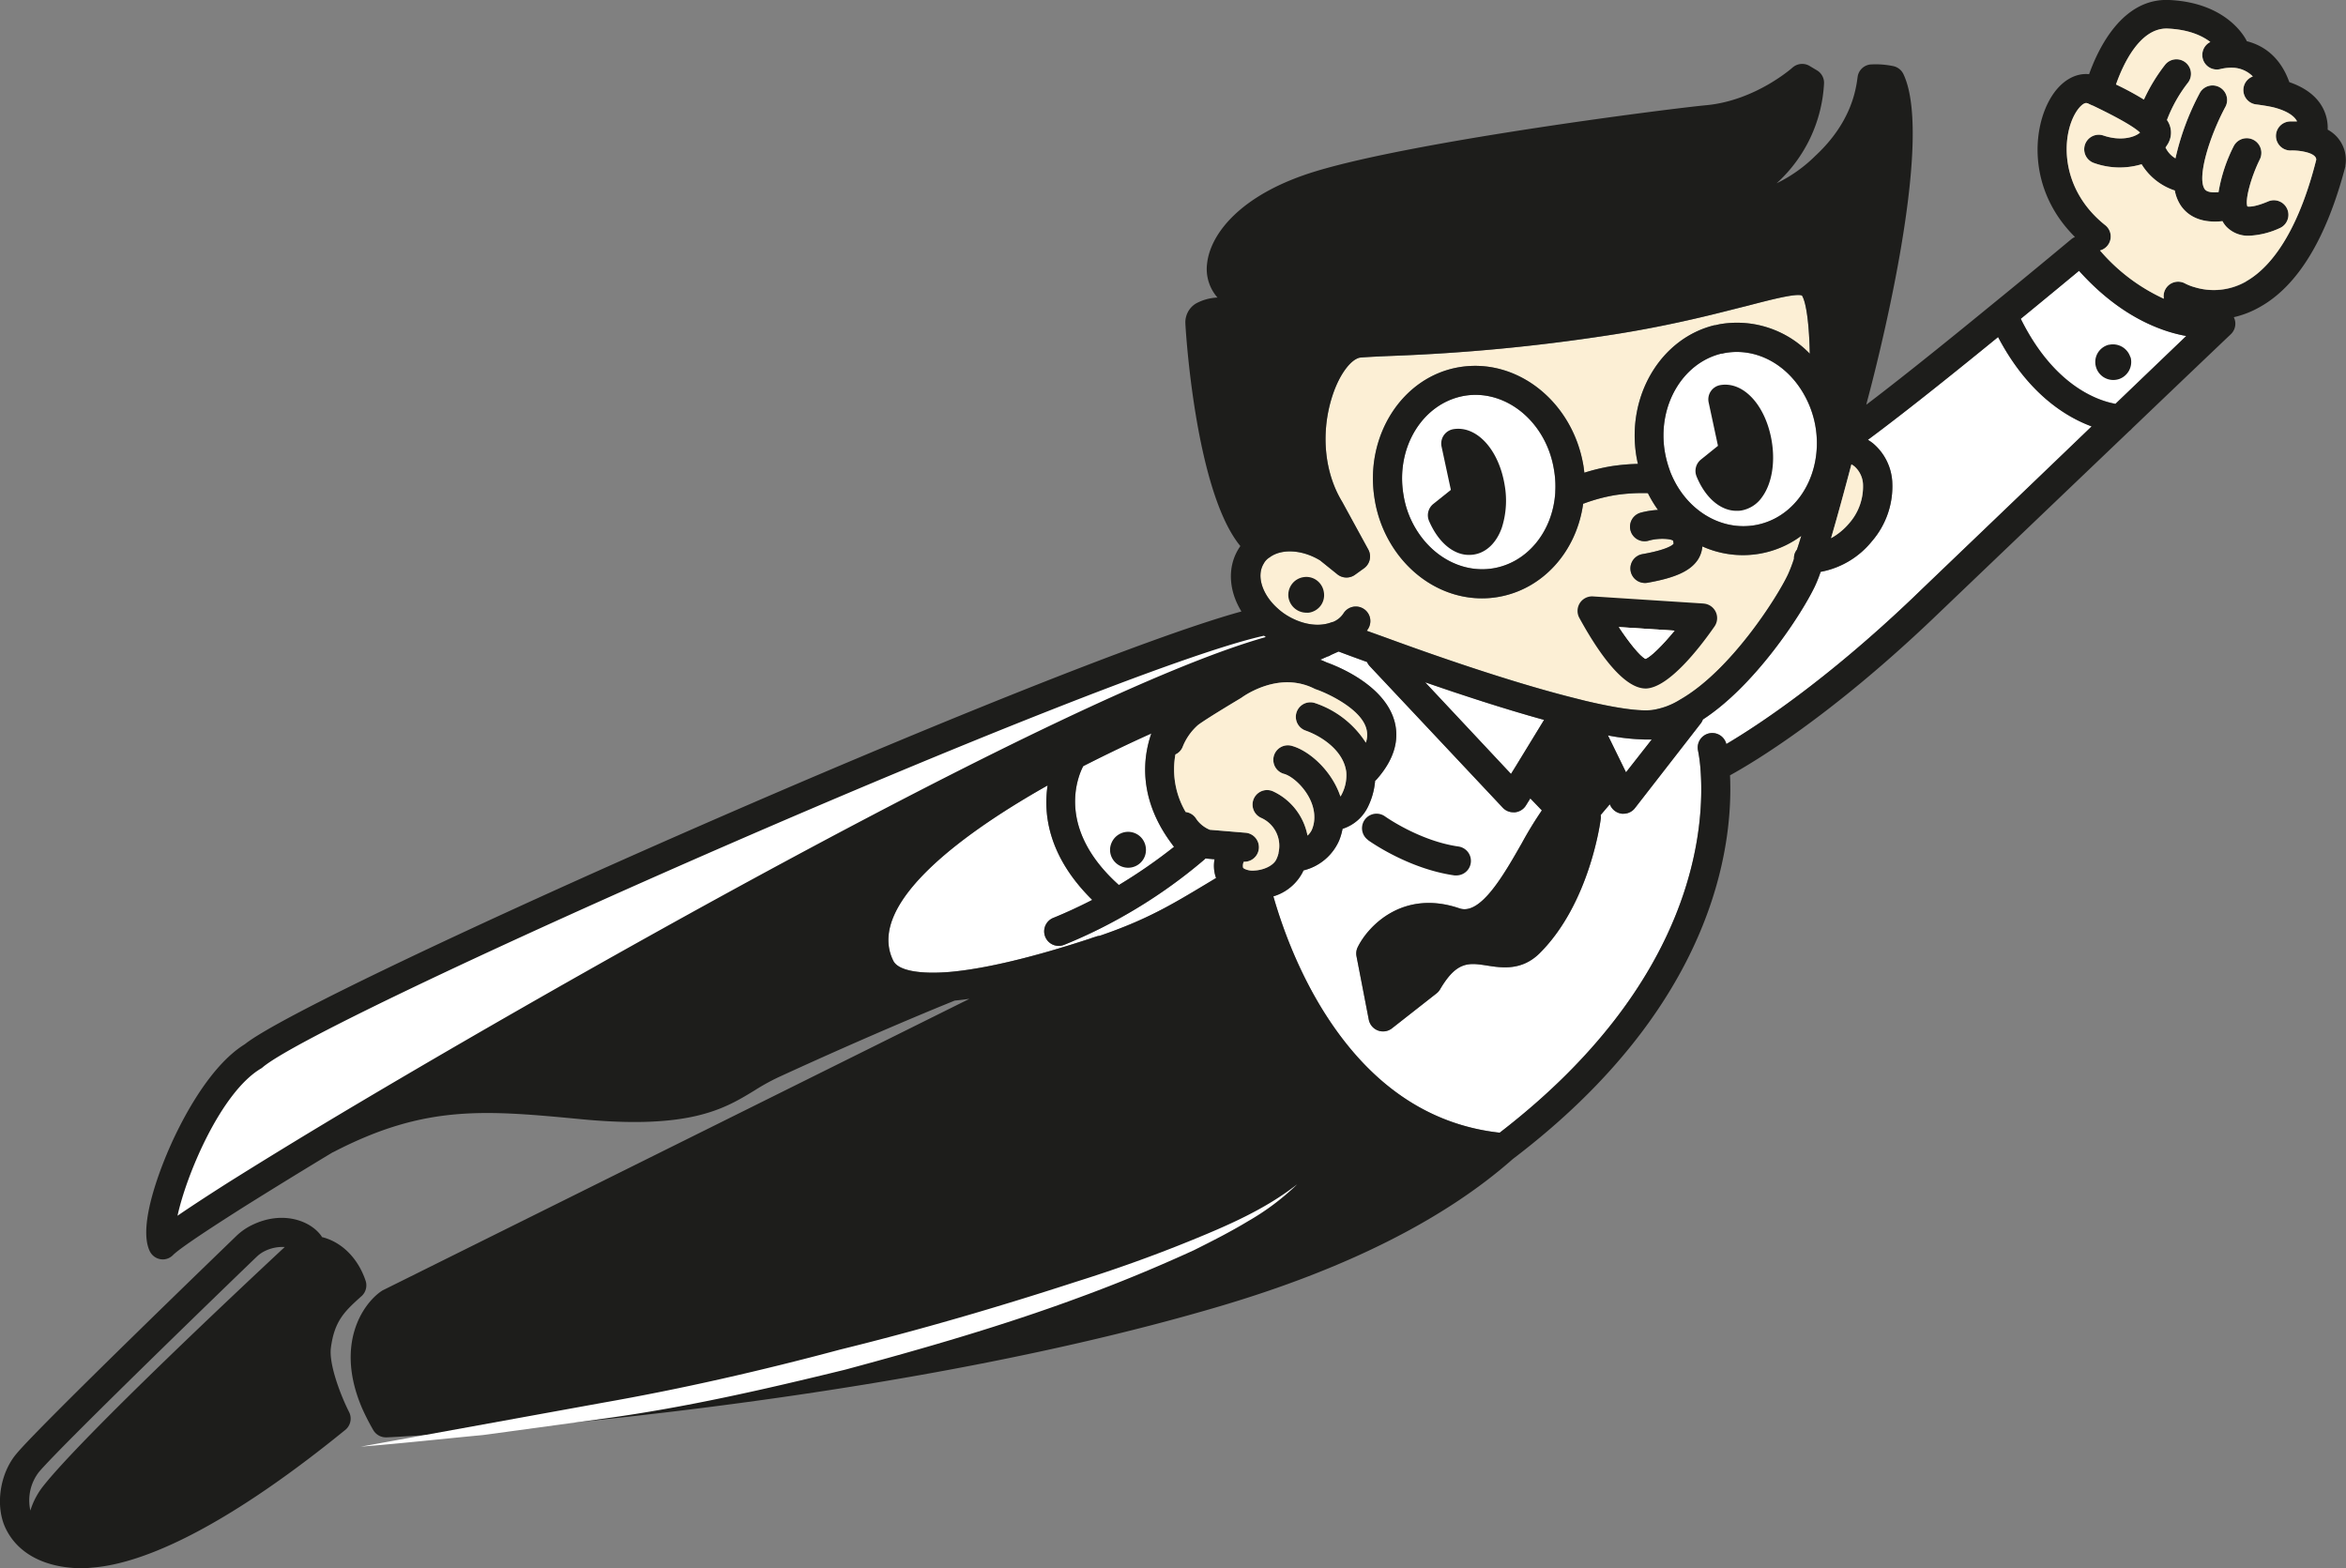
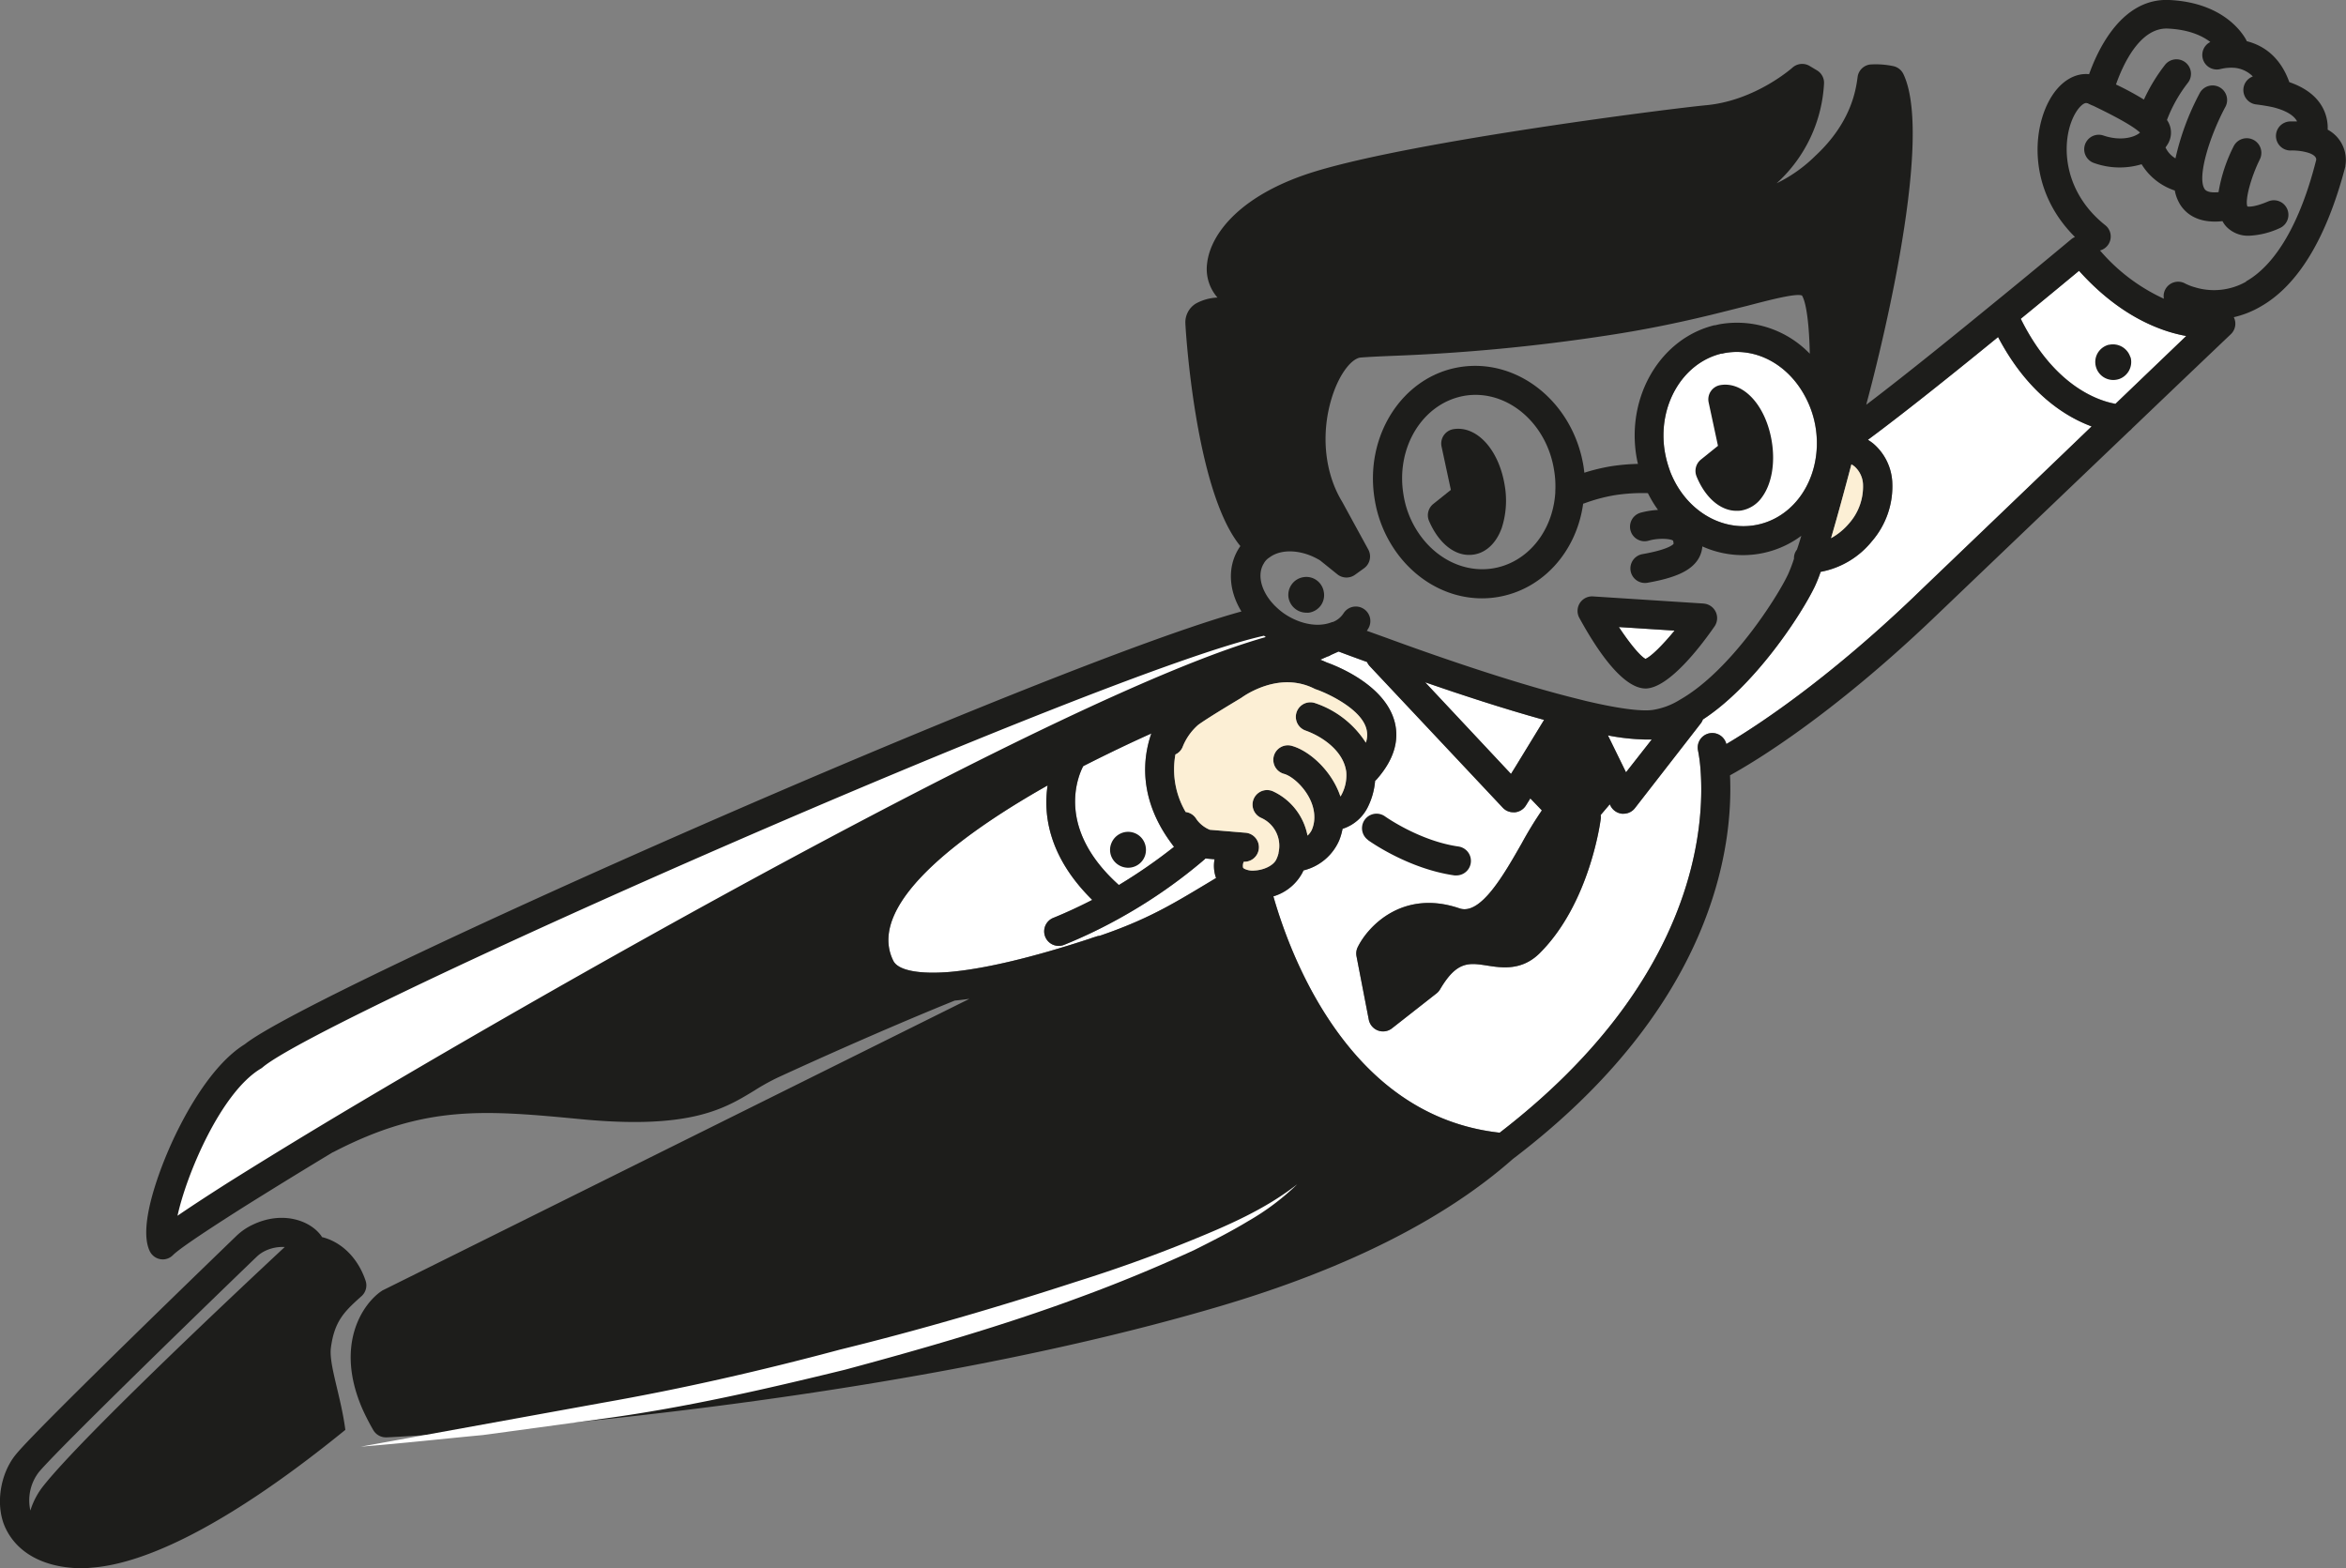
<svg xmlns="http://www.w3.org/2000/svg" viewBox="0 0 537.61 359.4">
  <rect x="0" y="0" width="537.61" height="359.4" fill="#808080" stroke="none" />
  <defs>
    <style>.cls-1{fill:#fff;}.cls-2{fill:#fcefd5;}.cls-3{fill:#1d1d1b;}</style>
  </defs>
  <title>IconeFichier 14</title>
  <g id="Calque_2" data-name="Calque 2">
    <g id="Calque_1-2" data-name="Calque 1">
      <path class="cls-1" d="M377.07,151c-1.27-.7-3.66-3.62-6.09-7.3l12.76.82C381,147.85,378.37,150.46,377.07,151Z" />
      <path class="cls-1" d="M256.4,202.82c-14.5-13-9.37-24.95-8.17-27.24,5.89-3,11.35-5.58,15.61-7.49-2.79,8.07-1.45,16.58,4,24.34.42.6.82,1.15,1.2,1.64A121.26,121.26,0,0,1,256.4,202.82Z" />
      <path class="cls-1" d="M217.74,222.73c-7.19.6-12-.35-13.05-2.59C198,206.51,223.27,189.46,240.07,180c-1,6.58.14,16.3,10.23,26.23-3,1.54-6,2.93-8.93,4.12a3.33,3.33,0,0,0,2.49,6.18,114.94,114.94,0,0,0,13.76-6.68,117.4,117.4,0,0,0,18.44-12.92l.16-.18.18,0,1.93.17a8.13,8.13,0,0,0,.16,3.72c.05.19.12.38.19.57l-1.88,1.13c-8.31,5-14,8.42-24.78,12.11a2.88,2.88,0,0,0-.75.16l-.41.13c-.3.09-.62.19-.92.31C240.83,218.06,227.88,221.82,217.74,222.73Z" />
      <path class="cls-1" d="M347.32,175.65h0l-1.06,1.71-19.67-21c8.17,2.84,18.09,6.09,27.25,8.62Z" />
      <path class="cls-1" d="M372.62,177l-.05-.1v0l-4.09-8.35a50.3,50.3,0,0,0,8.64.94c.49,0,.95,0,1.39,0Z" />
      <path class="cls-1" d="M382.66,107.86a24.91,24.91,0,0,1-1.17-4.39c-1.71-10.39,4-20.23,12.91-22.42l.21,0a8.13,8.13,0,0,1,.88-.19c7.12-1.16,14.21,2.71,18.09,9.87a22.54,22.54,0,0,1,2.75,11.65c-.35,9.28-6.24,16.7-14.33,18S385.94,116.54,382.66,107.86Z" />
-       <path class="cls-1" d="M356.4,112.79h0c-.54,9-6.41,16.17-14.28,17.46-6.86,1.12-13.84-2.51-17.8-9.27a21.51,21.51,0,0,1-2.72-7.64c-1.81-10.89,4.48-21,14-22.64a15.15,15.15,0,0,1,2.5-.21c8.59,0,16.4,7.2,18,17.17A22.11,22.11,0,0,1,356.4,112.79Z" />
      <path class="cls-1" d="M484.78,92.52c-3.59-.63-13.92-3.76-21.7-19.49,5.71-4.67,10.56-8.69,13.35-11,5.74,6.39,12.09,10.9,18.89,13.39A34,34,0,0,0,501,77Z" />
      <path class="cls-1" d="M438.36,137c-20,19.07-35.69,29.33-42.75,33.51a3.33,3.33,0,0,0-6.49,1.49,35.65,35.65,0,0,1,.55,4.06c1.11,13.65-1.2,49-46,83.52-13.86-1.53-25.76-8.48-35.39-20.72-9-11.42-14-24.8-16.47-33.44a11.16,11.16,0,0,0,6.65-5.42c.09-.18.17-.36.25-.53a12,12,0,0,0,8.18-6.88,14.48,14.48,0,0,0,.77-2.65,9.73,9.73,0,0,0,5.71-4.83,16.48,16.48,0,0,0,1.75-6.17,2.5,2.5,0,0,0,.34-.31c3.9-4.41,5.29-8.88,4.12-13.27-2.27-8.49-13.44-12.8-15.56-13.55-.48-.23-1-.44-1.46-.63l1.73-.76c.13,0,.28-.08.4-.14a1.75,1.75,0,0,0,.25-.16l1.81-.81c1.31.5,3.58,1.34,6.52,2.4a3.52,3.52,0,0,0,.61.94l30.54,32.5a3.3,3.3,0,0,0,2.43,1h.34a3.34,3.34,0,0,0,2.5-1.58l1-1.6,2.64,2.75a86.26,86.26,0,0,0-4.61,7.55c-4,7-9.39,16.57-14.26,14.9-12.82-4.39-20.86,3.89-23.32,8.88a3.33,3.33,0,0,0-.28,2.11l2.81,14.51a3.34,3.34,0,0,0,2.11,2.49,3.31,3.31,0,0,0,3.21-.5l10.2-8a3.22,3.22,0,0,0,.82-.94c3.83-6.52,6.6-6.09,10.8-5.44,3.36.53,8,1.24,12.12-2.93,11.29-11.33,13.78-29.79,13.88-30.57a2.86,2.86,0,0,0,0-1l2.09-2.46.15.31a3.35,3.35,0,0,0,2.65,1.85l.34,0a3.31,3.31,0,0,0,2.63-1.29l15.08-19.41a3.35,3.35,0,0,0,.48-.89c11.89-7.73,22.48-23.89,25.64-30.46a33.33,33.33,0,0,0,1.35-3.38,19.7,19.7,0,0,0,11.74-7,19.21,19.21,0,0,0,4.66-13.81,12.47,12.47,0,0,0-4.38-8.62,12.07,12.07,0,0,0-1.19-.83c9.21-6.81,22.15-17.27,29.83-23.55,6.83,13,15.55,18.31,21.44,20.48C462.08,114.3,442.61,132.9,438.36,137Z" />
      <path class="cls-1" d="M58.07,242c-12,7.14-23.75,37.07-20.71,43.26,1.71-1.69,7.68-5.72,16.73-11.48,5.79-3.64,12.83-8,20.81-12.78,67.44-40.67,203.22-116.27,228.18-113.77l2.77-1.26c-3.71,1.3-8.47.66-12.79-2a17.16,17.16,0,0,1-2.51-1.89C257.88,148.1,72.6,229.73,58.07,242" />
-       <path class="cls-2" d="M385,160.34a16.45,16.45,0,0,1-6.38,2.37c-1.92.24-6.15.07-15.32-2.1l-3.49-.88c-14.63-3.73-32.59-10.06-42-13.52l-4.59-1.65c.13-.2.27-.4.39-.61a3.33,3.33,0,0,0-5.73-3.39,5.15,5.15,0,0,1-2.48,2l-.08,0-.1,0a3.13,3.13,0,0,1-.32.15l0,0h-.05c-2.88,1-6.6.37-9.95-1.69a13.88,13.88,0,0,1-2.06-1.55c-3.6-3.17-5-7.53-3.22-10.35a.47.47,0,0,0,.05-.1,3.73,3.73,0,0,1,1.18-1.23l.15-.1c2.74-2,7.45-1.73,11.5.73l4,3.22a3.33,3.33,0,0,0,4,.09l2.07-1.49a3.33,3.33,0,0,0,1-4.28L307.58,115l-.08-.13c-3.91-6.51-4.81-15.23-2.42-23.34,1.54-5.22,4-8.44,5.83-9.32a2.61,2.61,0,0,1,.76-.26c1.9-.16,4.36-.27,7.48-.4a429.35,429.35,0,0,0,49-4.65c10.39-1.56,18.76-3.48,24.15-4.79,2.95-.72,5.6-1.41,8-2,5.51-1.44,11.2-2.92,12.64-2.39,1.1,1.78,1.68,7.38,1.79,13.34a23.18,23.18,0,0,0-20.15-6.84c-.55.08-1.07.21-1.49.31l-.19,0h0c-12.31,3-20.17,16.17-17.91,30,.1.59.22,1.18.36,1.78a47.11,47.11,0,0,0-6.28.56,45.34,45.34,0,0,0-6,1.46c-.07-.6-.14-1.19-.24-1.77C360.31,92,347.67,82,334.51,84.13s-21.89,15.8-19.49,30.3a28.47,28.47,0,0,0,3.56,9.94c4.69,8,12.68,12.75,21,12.75a21.82,21.82,0,0,0,3.59-.29c10.29-1.69,18.11-10.35,19.63-21.43l.14,0a38.67,38.67,0,0,1,7.1-1.92,41.65,41.65,0,0,1,7.47-.47h.12a27.3,27.3,0,0,0,2.32,3.85,19,19,0,0,0-4,.64,3.33,3.33,0,0,0,1.84,6.41c2.37-.69,5.16-.43,5.62,0a3.56,3.56,0,0,1,.11.69c0,.08-.9,1.29-7.14,2.39a3.33,3.33,0,0,0,.58,6.61,2.84,2.84,0,0,0,.58-.05c6.42-1.13,9.88-2.73,11.57-5.33a6.51,6.51,0,0,0,1-3,22.64,22.64,0,0,0,9.29,2,22.9,22.9,0,0,0,3.67-.3,22.44,22.44,0,0,0,9.72-4.13c-.33,1.11-.66,2.17-1,3.16a3.39,3.39,0,0,0-.57,1.1,3.45,3.45,0,0,0-.11,1,34,34,0,0,1-1.37,3.59C407.21,137,396.53,153.78,385,160.34Z" />
      <path class="cls-3" d="M403.85,113.84c2.16-3,3-7.76,2.15-12.8-1.38-8.13-6.42-13.64-11.7-12.8a3.32,3.32,0,0,0-2.74,4l2.13,9.93-3.91,3.15a3.34,3.34,0,0,0-1,3.85c2,4.92,5.51,7.89,9.13,7.89A6.06,6.06,0,0,0,399,117,7.35,7.35,0,0,0,403.85,113.84Z" />
      <path class="cls-3" d="M333.07,98.35a3.34,3.34,0,0,0-2.72,4l2.13,9.92-4,3.2a3.32,3.32,0,0,0-1,3.92c2.12,4.91,5.57,7.78,9.15,7.78a7.52,7.52,0,0,0,1.15-.09c2.83-.45,5.15-2.69,6.37-6.12a20.46,20.46,0,0,0,.66-9.78C343.47,103,338.4,97.5,333.07,98.35Z" />
      <path class="cls-3" d="M390.38,138.31l-25.32-1.63a3.33,3.33,0,0,0-3.14,4.92c7.29,13.3,12.23,16.18,15.17,16.18h.19c5.1-.26,12-9,15.62-14.22a3.34,3.34,0,0,0-2.52-5.24ZM377.07,151c-1.27-.7-3.66-3.62-6.09-7.3l12.76.82C381,147.85,378.37,150.46,377.07,151Z" />
      <path class="cls-3" d="M301.75,133a4,4,0,0,0-3.05-.73,4.09,4.09,0,0,0-2.61,1.54,4.14,4.14,0,0,0-.82,3.1,1.84,1.84,0,0,0,.05.25,4.16,4.16,0,0,0,4.1,3.25,3.85,3.85,0,0,0,.48,0,4.13,4.13,0,0,0,2.83-1.73,4.07,4.07,0,0,0,.64-3A4.12,4.12,0,0,0,301.75,133Z" />
      <path class="cls-3" d="M488.15,81.72A4.18,4.18,0,0,0,483.37,79l-.12,0a4.16,4.16,0,0,0-2.62,2.05,4.06,4.06,0,0,0-.3,3.09,4.11,4.11,0,0,0,3.95,2.94,4.17,4.17,0,0,0,1-.12l.35-.1a4.15,4.15,0,0,0,2.65-4.86A2,2,0,0,0,488.15,81.72Z" />
      <path class="cls-3" d="M259.84,190.85a4.07,4.07,0,0,0-3.12.2,4.15,4.15,0,0,0-2.05,2.23,4,4,0,0,0,.13,3.27,4.16,4.16,0,0,0,2.37,2.08,4.22,4.22,0,0,0,1.36.23,4.09,4.09,0,0,0,3.86-2.75,4.22,4.22,0,0,0-.2-3.18A4.05,4.05,0,0,0,259.84,190.85Z" />
      <path class="cls-3" d="M533.41,29.71a9.82,9.82,0,0,0-1-4.76q-2.05-4.14-7.79-6.13c-2.2-6.17-6.34-8.53-9.78-9.39l0-.1C514.65,9,510.67.65,497.14,0c-10.74-.5-16.26,11-18.4,17-3.16-.32-6.35,1.52-8.61,5.13-4.53,7.24-5.46,21.44,5.37,32.18a3.43,3.43,0,0,0-.82.49c-.08.06-8,6.69-18,14.83-6,4.91-18.87,15.43-29,23.12.08-.36.13-.56.13-.56,1.64-6.06,15.78-59.63,8.38-75.2a3.34,3.34,0,0,0-2.34-1.84,19.64,19.64,0,0,0-5.28-.37,3.32,3.32,0,0,0-2.88,2.86c-.38,2.84-1.38,10.36-9.69,18.08A33.2,33.2,0,0,1,407.14,42,33.21,33.21,0,0,0,418,19a3.32,3.32,0,0,0-1.58-2.85l-1.67-1a3.33,3.33,0,0,0-4,.36c-.09.07-8.43,7.5-19.63,8.59-8.08.75-66.11,8.09-89.37,15.08-17.37,5.21-24.37,14.36-25.13,21.2A9.89,9.89,0,0,0,279,68.19a11.23,11.23,0,0,0-5,1.4,5.06,5.06,0,0,0-2.36,4.5c0,.41,2.12,38.33,12.6,51.05-.15.23-.31.46-.45.7-2.57,4.23-2.19,9.6.7,14.29-43.74,12-212.91,86.76-228.38,99.17-8.35,5.15-14.73,18-17.1,23.36-1.84,4.14-7.61,18.11-4.68,24.09a3.34,3.34,0,0,0,2.43,1.82,3.64,3.64,0,0,0,.56.05,3.29,3.29,0,0,0,2.33-1c1-1,4.6-3.66,16.18-11,6.64-4.16,13.5-8.38,20.39-12.53l.2-.08c21.06-10.93,34.7-9.63,57.31-7.47,24.57,2.27,32.35-2.47,39.21-6.66a50.32,50.32,0,0,1,5.29-2.94c22.27-10.24,37.89-16.56,40.57-17.64,1.1-.1,2.22-.24,3.36-.4L87.81,295.65a2.22,2.22,0,0,0-.39.23c-4.28,2.9-10.72,12.24-4.43,26.87a54,54,0,0,0,2.56,5,3.35,3.35,0,0,0,2.88,1.65h.16c1.07,0,107.6-5.45,190.8-30,28.92-8.53,51.56-19.9,67.28-33.78,46.17-35.08,50.53-71.71,49.78-87.94,5.7-3.14,23.1-13.6,46.51-35.9,4.59-4.39,26.93-25.74,45-43a3.36,3.36,0,0,0,.64-.61c12.54-12,22.63-21.59,22.63-21.59a3.33,3.33,0,0,0,.67-3.89h0A21.73,21.73,0,0,0,518,70.28c8.61-4.87,15.16-15.68,19.47-32.15l0-.15A7.9,7.9,0,0,0,533.41,29.71ZM313,170.2a22.09,22.09,0,0,0-11.6-9.06,3.33,3.33,0,0,0-2.23,6.28c3.94,1.4,8.75,4.74,9.34,9.5a9.43,9.43,0,0,1-1.08,5.19,2.3,2.3,0,0,1-.26.42C305.2,176.59,300,172,296,170.92a3.33,3.33,0,0,0-1.75,6.43c2.45.66,7.07,5.1,6.94,10.11a7.08,7.08,0,0,1-.56,2.68,4.14,4.14,0,0,1-1,1.35,14.09,14.09,0,0,0-7.88-10.13,3.33,3.33,0,1,0-2.77,6.06,7,7,0,0,1,4,8l0,.12a6.83,6.83,0,0,1-.54,1.49c-.66,1.31-2.78,2.37-5,2.47h0a4.29,4.29,0,0,1-2.21-.37c-.33-.17-.37-.29-.38-.35a2.35,2.35,0,0,1,.16-1.29h.16a3.33,3.33,0,0,0,.25-6.65l-8.18-.68a7.2,7.2,0,0,1-2.91-2.22c-.26-.4-.42-.61-.42-.61a3.3,3.3,0,0,0-2.2-1.24,19.3,19.3,0,0,1-2.35-13.19,3.24,3.24,0,0,0,1.62-1.64,13.08,13.08,0,0,1,3.6-5.14c2.45-1.79,9.58-6,9.65-6.06l.3-.19a19.17,19.17,0,0,1,2.68-1.57c3.45-1.68,8.67-3.14,14-.47a2.47,2.47,0,0,0,.42.17c2.6.89,10.27,4.45,11.48,9A5.38,5.38,0,0,1,313,170.2ZM256.4,202.82c-14.5-13-9.37-24.95-8.17-27.24,5.89-3,11.35-5.58,15.61-7.49-2.79,8.07-1.45,16.58,4,24.34.42.6.82,1.15,1.2,1.64A121.26,121.26,0,0,1,256.4,202.82Zm-38.66,19.91c-7.19.6-12-.35-13.05-2.59C198,206.51,223.27,189.46,240.07,180c-1,6.58.14,16.3,10.23,26.23-3,1.54-6,2.93-8.93,4.12a3.33,3.33,0,0,0,2.49,6.18,114.94,114.94,0,0,0,13.76-6.68,117.4,117.4,0,0,0,18.44-12.92l.16-.18.18,0,1.93.17a8.13,8.13,0,0,0,.16,3.72c.05.19.12.38.19.57l-1.88,1.13c-8.31,5-14,8.42-24.78,12.11a2.88,2.88,0,0,0-.75.16l-.41.13c-.3.09-.62.19-.92.31C240.83,218.06,227.88,221.82,217.74,222.73Zm129.58-47.08h0l-1.06,1.71-19.67-21c8.17,2.84,18.09,6.09,27.25,8.62Zm25.3,1.33-.05-.1v0l-4.09-8.35a50.3,50.3,0,0,0,8.64.94c.49,0,.95,0,1.39,0ZM385,160.34a16.45,16.45,0,0,1-6.38,2.37c-1.92.24-6.15.07-15.32-2.1l-3.49-.88c-14.63-3.73-32.59-10.06-42-13.52l-4.59-1.65c.13-.2.27-.4.39-.61a3.33,3.33,0,0,0-5.73-3.39,5.15,5.15,0,0,1-2.48,2l-.08,0-.1,0a3.13,3.13,0,0,1-.32.15l0,0h-.05c-2.88,1-6.6.37-9.95-1.69a13.88,13.88,0,0,1-2.06-1.55c-3.6-3.17-5-7.53-3.22-10.35a.47.47,0,0,0,.05-.1,3.73,3.73,0,0,1,1.18-1.23l.15-.1c2.74-2,7.45-1.73,11.5.73l4,3.22a3.33,3.33,0,0,0,4,.09l2.07-1.49a3.33,3.33,0,0,0,1-4.28L307.58,115l-.08-.13c-3.91-6.51-4.81-15.23-2.42-23.34,1.54-5.22,4-8.44,5.83-9.32a2.61,2.61,0,0,1,.76-.26c1.9-.16,4.36-.27,7.48-.4a429.35,429.35,0,0,0,49-4.65c10.39-1.56,18.76-3.48,24.15-4.79,2.95-.72,5.6-1.41,8-2,5.51-1.44,11.2-2.92,12.64-2.39,1.1,1.78,1.68,7.38,1.79,13.34a23.18,23.18,0,0,0-20.15-6.84c-.55.08-1.07.21-1.49.31l-.19,0h0c-12.31,3-20.17,16.17-17.91,30,.1.59.22,1.18.36,1.78a47.11,47.11,0,0,0-6.28.56,45.34,45.34,0,0,0-6,1.46c-.07-.6-.14-1.19-.24-1.77C360.31,92,347.67,82,334.51,84.13s-21.89,15.8-19.49,30.3a28.47,28.47,0,0,0,3.56,9.94c4.69,8,12.68,12.75,21,12.75a21.82,21.82,0,0,0,3.59-.29c10.29-1.69,18.11-10.35,19.63-21.43l.14,0a38.67,38.67,0,0,1,7.1-1.92,41.65,41.65,0,0,1,7.47-.47h.12a27.3,27.3,0,0,0,2.32,3.85,19,19,0,0,0-4,.64,3.33,3.33,0,0,0,1.84,6.41c2.37-.69,5.16-.43,5.62,0a3.56,3.56,0,0,1,.11.69c0,.08-.9,1.29-7.14,2.39a3.33,3.33,0,0,0,.58,6.61,2.84,2.84,0,0,0,.58-.05c6.42-1.13,9.88-2.73,11.57-5.33a6.51,6.51,0,0,0,1-3,22.64,22.64,0,0,0,9.29,2,22.9,22.9,0,0,0,3.67-.3,22.44,22.44,0,0,0,9.72-4.13c-.33,1.11-.66,2.17-1,3.16a3.39,3.39,0,0,0-.57,1.1,3.45,3.45,0,0,0-.11,1,34,34,0,0,1-1.37,3.59C407.21,137,396.53,153.78,385,160.34Zm-2.32-52.48a24.91,24.91,0,0,1-1.17-4.39c-1.71-10.39,4-20.23,12.91-22.42l.21,0a8.13,8.13,0,0,1,.88-.19c7.12-1.16,14.21,2.71,18.09,9.87a22.54,22.54,0,0,1,2.75,11.65c-.35,9.28-6.24,16.7-14.33,18S385.94,116.54,382.66,107.86Zm-26.26,4.93h0c-.54,9-6.41,16.17-14.28,17.46-6.86,1.12-13.84-2.51-17.8-9.27a21.51,21.51,0,0,1-2.72-7.64c-1.81-10.89,4.48-21,14-22.64a15.15,15.15,0,0,1,2.5-.21c8.59,0,16.4,7.2,18,17.17A22.11,22.11,0,0,1,356.4,112.79Zm67.87-6.37a5,5,0,0,1,.7.47,5.85,5.85,0,0,1,1.95,4.07,12.72,12.72,0,0,1-3.14,8.92,14.75,14.75,0,0,1-4.18,3.45C421.1,118.24,422.73,112.22,424.27,106.42ZM52.3,271c-5.39,3.43-9.07,5.86-11.62,7.61,2.07-9.55,10-28.31,19.1-33.72a2.75,2.75,0,0,0,.44-.32c14.23-12,193.38-90.95,229.44-98.88.13.11.27.2.41.3-46.8,13.23-171.73,85-216.89,112.18C66.13,262.42,59.11,266.73,52.3,271ZM438.36,137c-20,19.07-35.69,29.33-42.75,33.51a3.33,3.33,0,0,0-6.49,1.49,35.65,35.65,0,0,1,.55,4.06c1.11,13.65-1.2,49-46,83.52-13.86-1.53-25.76-8.48-35.39-20.72-9-11.42-14-24.8-16.47-33.44a11.16,11.16,0,0,0,6.65-5.42c.09-.18.17-.36.25-.53a12,12,0,0,0,8.18-6.88,14.48,14.48,0,0,0,.77-2.65,9.73,9.73,0,0,0,5.71-4.83,16.48,16.48,0,0,0,1.75-6.17,2.5,2.5,0,0,0,.34-.31c3.9-4.41,5.29-8.88,4.12-13.27-2.27-8.49-13.44-12.8-15.56-13.55-.48-.23-1-.44-1.46-.63l1.73-.76c.13,0,.28-.08.4-.14a1.75,1.75,0,0,0,.25-.16l1.81-.81c1.31.5,3.58,1.34,6.52,2.4a3.52,3.52,0,0,0,.61.94l30.54,32.5a3.3,3.3,0,0,0,2.43,1h.34a3.34,3.34,0,0,0,2.5-1.58l1-1.6,2.64,2.75a86.26,86.26,0,0,0-4.61,7.55c-4,7-9.39,16.57-14.26,14.9-12.82-4.39-20.86,3.89-23.32,8.88a3.33,3.33,0,0,0-.28,2.11l2.81,14.51a3.34,3.34,0,0,0,2.11,2.49,3.31,3.31,0,0,0,3.21-.5l10.2-8a3.22,3.22,0,0,0,.82-.94c3.83-6.52,6.6-6.09,10.8-5.44,3.36.53,8,1.24,12.12-2.93,11.29-11.33,13.78-29.79,13.88-30.57a2.86,2.86,0,0,0,0-1l2.09-2.46.15.31a3.35,3.35,0,0,0,2.65,1.85l.34,0a3.31,3.31,0,0,0,2.63-1.29l15.08-19.41a3.35,3.35,0,0,0,.48-.89c11.89-7.73,22.48-23.89,25.64-30.46a33.33,33.33,0,0,0,1.35-3.38,19.7,19.7,0,0,0,11.74-7,19.21,19.21,0,0,0,4.66-13.81,12.47,12.47,0,0,0-4.38-8.62,12.07,12.07,0,0,0-1.19-.83c9.21-6.81,22.15-17.27,29.83-23.55,6.83,13,15.55,18.31,21.44,20.48C462.08,114.3,442.61,132.9,438.36,137Zm46.42-44.44c-3.59-.63-13.92-3.76-21.7-19.49,5.71-4.67,10.56-8.69,13.35-11,5.74,6.39,12.09,10.9,18.89,13.39A34,34,0,0,0,501,77Zm29.92-28A14.92,14.92,0,0,1,503,65.84,11.82,11.82,0,0,1,500.8,65a3.33,3.33,0,0,0-4.54,1.22,3.23,3.23,0,0,0-.38,2.24,42.62,42.62,0,0,1-14.64-11.06,3.31,3.31,0,0,0,1.19-5.8C472,43.29,472.3,31.21,475.77,25.66c.74-1.18,1.85-2.29,2.53-2l.1,0,.42.21.65.3h.06c6.89,3.3,9.77,5.16,10.88,6.22-1.43,1.22-4.66,1.94-8.38.67a3.33,3.33,0,0,0-2.16,6.3,17.45,17.45,0,0,0,10.9.28,14.07,14.07,0,0,0,7.54,6h.06a9.36,9.36,0,0,0,1.41,3.51c1.19,1.73,3.48,3.63,7.79,3.63a15.2,15.2,0,0,0,1.73-.1,6.12,6.12,0,0,0,.89,1.26,6.88,6.88,0,0,0,5.25,2.08,18.7,18.7,0,0,0,6.94-1.72,3.33,3.33,0,0,0-2.6-6.14c-3.13,1.33-4.44,1.22-4.76,1.16-.6-1.36.76-6.59,2.84-10.79a3.33,3.33,0,0,0-6-3,36.31,36.31,0,0,0-3.46,10.51c-1.23.11-2.65.06-3.17-.7-1.79-2.6,1-11.91,4.82-19a3.34,3.34,0,0,0-5.88-3.15,59.26,59.26,0,0,0-5.64,15.1,5.71,5.71,0,0,1-2.28-2.5,9.94,9.94,0,0,0,.71-1.11,1.42,1.42,0,0,0,.08-.18,5,5,0,0,0-.46-5,32.73,32.73,0,0,1,4.76-8.48,3.33,3.33,0,0,0-5.17-4.2,40.75,40.75,0,0,0-4.87,8,68,68,0,0,0-6.4-3.46c1.56-4.44,5.45-13.11,11.9-12.81,4.92.23,7.94,1.71,9.72,3.07a3.33,3.33,0,0,0,2.37,6.19,10.44,10.44,0,0,1,2.75-.29,6.75,6.75,0,0,1,4.62,2,3.32,3.32,0,0,0,.75,6.41c1.52.19,2.87.42,3.94.66,2.83.72,4.71,1.82,5.42,3.18,0,0,0,0,0,.06-.48,0-1,0-1.48,0a3.33,3.33,0,0,0,0,6.66h0a13,13,0,0,1,3.73.42c.83.22,2.2.74,2.17,1.7C527.17,51,521.55,60.61,514.7,64.49Z" />
-       <path class="cls-3" d="M75.83,308.86c.81-6.2,3.21-8.38,6.85-11.68l.18-.15a3.34,3.34,0,0,0,.92-3.53c-1.75-5.21-5.52-8.9-10-10a2.91,2.91,0,0,0-.17-.3c-2.66-3.65-9.11-5.76-15.83-2.47a13.84,13.84,0,0,0-3.55,2.45c-1.83,1.77-45,43.42-50.41,49.92-3.9,4.56-5,12.15-2.47,17.27,2.67,5.45,8.42,8.65,16.2,9,.51,0,1,0,1.51,0a18,18,0,0,0,2.08-.12h0c9.66-.73,27.55-6.8,58-31.57A3.34,3.34,0,0,0,80,323.6C78.13,319.93,75.32,312.68,75.83,308.86ZM8.9,337.37c5.24-6.26,49.51-49,50-49.43a7.17,7.17,0,0,1,1.86-1.27,9.06,9.06,0,0,1,4.49-.89c-8.71,8.11-45.83,42.87-55.19,54.59a17.22,17.22,0,0,0-3.1,5.8A10.61,10.61,0,0,1,8.9,337.37Z" />
+       <path class="cls-3" d="M75.83,308.86c.81-6.2,3.21-8.38,6.85-11.68l.18-.15a3.34,3.34,0,0,0,.92-3.53c-1.75-5.21-5.52-8.9-10-10a2.91,2.91,0,0,0-.17-.3c-2.66-3.65-9.11-5.76-15.83-2.47a13.84,13.84,0,0,0-3.55,2.45c-1.83,1.77-45,43.42-50.41,49.92-3.9,4.56-5,12.15-2.47,17.27,2.67,5.45,8.42,8.65,16.2,9,.51,0,1,0,1.51,0a18,18,0,0,0,2.08-.12h0c9.66-.73,27.55-6.8,58-31.57C78.13,319.93,75.32,312.68,75.83,308.86ZM8.9,337.37c5.24-6.26,49.51-49,50-49.43a7.17,7.17,0,0,1,1.86-1.27,9.06,9.06,0,0,1,4.49-.89c-8.71,8.11-45.83,42.87-55.19,54.59a17.22,17.22,0,0,0-3.1,5.8A10.61,10.61,0,0,1,8.9,337.37Z" />
      <path class="cls-3" d="M313.5,192.53c.37.27,9.23,6.59,19.83,8.09a3.71,3.71,0,0,0,.47,0,3.33,3.33,0,0,0,.46-6.62c-8.91-1.26-16.75-6.82-16.86-6.9a3.33,3.33,0,1,0-3.9,5.4Z" />
-       <path class="cls-2" d="M514.7,64.49A14.92,14.92,0,0,1,503,65.84,11.82,11.82,0,0,1,500.8,65a3.33,3.33,0,0,0-4.54,1.22,3.23,3.23,0,0,0-.38,2.24,42.62,42.62,0,0,1-14.64-11.06,3.31,3.31,0,0,0,1.19-5.8C472,43.29,472.3,31.21,475.77,25.66c.74-1.18,1.85-2.29,2.53-2l.1,0,.42.21.65.3h.06c6.89,3.3,9.77,5.16,10.88,6.22-1.43,1.22-4.66,1.94-8.38.67a3.33,3.33,0,0,0-2.16,6.3,17.45,17.45,0,0,0,10.9.28,14.07,14.07,0,0,0,7.54,6h.06a9.36,9.36,0,0,0,1.41,3.51c1.19,1.73,3.48,3.63,7.79,3.63a15.2,15.2,0,0,0,1.73-.1,6.12,6.12,0,0,0,.89,1.26,6.88,6.88,0,0,0,5.25,2.08,18.7,18.7,0,0,0,6.94-1.72,3.33,3.33,0,0,0-2.6-6.14c-3.13,1.33-4.44,1.22-4.76,1.16-.6-1.36.76-6.59,2.84-10.79a3.33,3.33,0,0,0-6-3,36.31,36.31,0,0,0-3.46,10.51c-1.23.11-2.65.06-3.17-.7-1.79-2.6,1-11.91,4.82-19a3.34,3.34,0,0,0-5.88-3.15,59.26,59.26,0,0,0-5.64,15.1,5.71,5.71,0,0,1-2.28-2.5,9.94,9.94,0,0,0,.71-1.11,1.42,1.42,0,0,0,.08-.18,5,5,0,0,0-.46-5,32.73,32.73,0,0,1,4.76-8.48,3.33,3.33,0,0,0-5.17-4.2,40.75,40.75,0,0,0-4.87,8,68,68,0,0,0-6.4-3.46c1.56-4.44,5.45-13.11,11.9-12.81,4.92.23,7.94,1.71,9.72,3.07a3.33,3.33,0,0,0,2.37,6.19,10.44,10.44,0,0,1,2.75-.29,6.75,6.75,0,0,1,4.62,2,3.32,3.32,0,0,0,.75,6.41c1.52.19,2.87.42,3.94.66,2.83.72,4.71,1.82,5.42,3.18,0,0,0,0,0,.06-.48,0-1,0-1.48,0a3.33,3.33,0,0,0,0,6.66h0a13,13,0,0,1,3.73.42c.83.22,2.2.74,2.17,1.7C527.17,51,521.55,60.61,514.7,64.49Z" />
-       <path class="cls-1" d="M377.07,151c-1.27-.7-3.66-3.62-6.09-7.3l12.76.82C381,147.85,378.37,150.46,377.07,151Z" />
      <path class="cls-2" d="M313,170.2a22.09,22.09,0,0,0-11.6-9.06,3.33,3.33,0,0,0-2.23,6.28c3.94,1.4,8.75,4.74,9.34,9.5a9.43,9.43,0,0,1-1.08,5.19,2.3,2.3,0,0,1-.26.42C305.2,176.59,300,172,296,170.92a3.33,3.33,0,0,0-1.75,6.43c2.45.66,7.07,5.1,6.94,10.11a7.08,7.08,0,0,1-.56,2.68,4.14,4.14,0,0,1-1,1.35,14.09,14.09,0,0,0-7.88-10.13,3.33,3.33,0,1,0-2.77,6.06,7,7,0,0,1,4,8l0,.12a6.83,6.83,0,0,1-.54,1.49c-.66,1.31-2.78,2.37-5,2.47h0a4.29,4.29,0,0,1-2.21-.37c-.33-.17-.37-.29-.38-.35a2.35,2.35,0,0,1,.16-1.29h.16a3.33,3.33,0,0,0,.25-6.65l-8.18-.68a7.2,7.2,0,0,1-2.91-2.22c-.26-.4-.42-.61-.42-.61a3.3,3.3,0,0,0-2.2-1.24,19.3,19.3,0,0,1-2.35-13.19,3.24,3.24,0,0,0,1.62-1.64,13.08,13.08,0,0,1,3.6-5.14c2.45-1.79,9.58-6,9.65-6.06l.3-.19a19.17,19.17,0,0,1,2.68-1.57c3.45-1.68,8.67-3.14,14-.47a2.47,2.47,0,0,0,.42.17c2.6.89,10.27,4.45,11.48,9A5.38,5.38,0,0,1,313,170.2Z" />
      <path class="cls-1" d="M82.68,331.53c9.34-.74,18.65-1.78,28-2.66l27.85-3.79c18.61-2.52,37-6.75,55.18-11.2,18.12-4.88,36.18-10.08,53.8-16.61,8.82-3.23,17.52-6.84,26.07-10.75,4.21-2.11,8.41-4.23,12.44-6.67a56.43,56.43,0,0,0,11.25-8.45c-7.38,5.78-16,9.49-24.63,13s-17.42,6.64-26.33,9.43c-17.73,5.76-35.67,11-53.78,15.45-18,4.82-36.23,9-54.6,12.22Z" />
      <path class="cls-2" d="M424.27,106.42a5,5,0,0,1,.7.47,5.85,5.85,0,0,1,1.95,4.07,12.72,12.72,0,0,1-3.14,8.92,14.75,14.75,0,0,1-4.18,3.45C421.1,118.24,422.73,112.22,424.27,106.42Z" />
    </g>
  </g>
</svg>